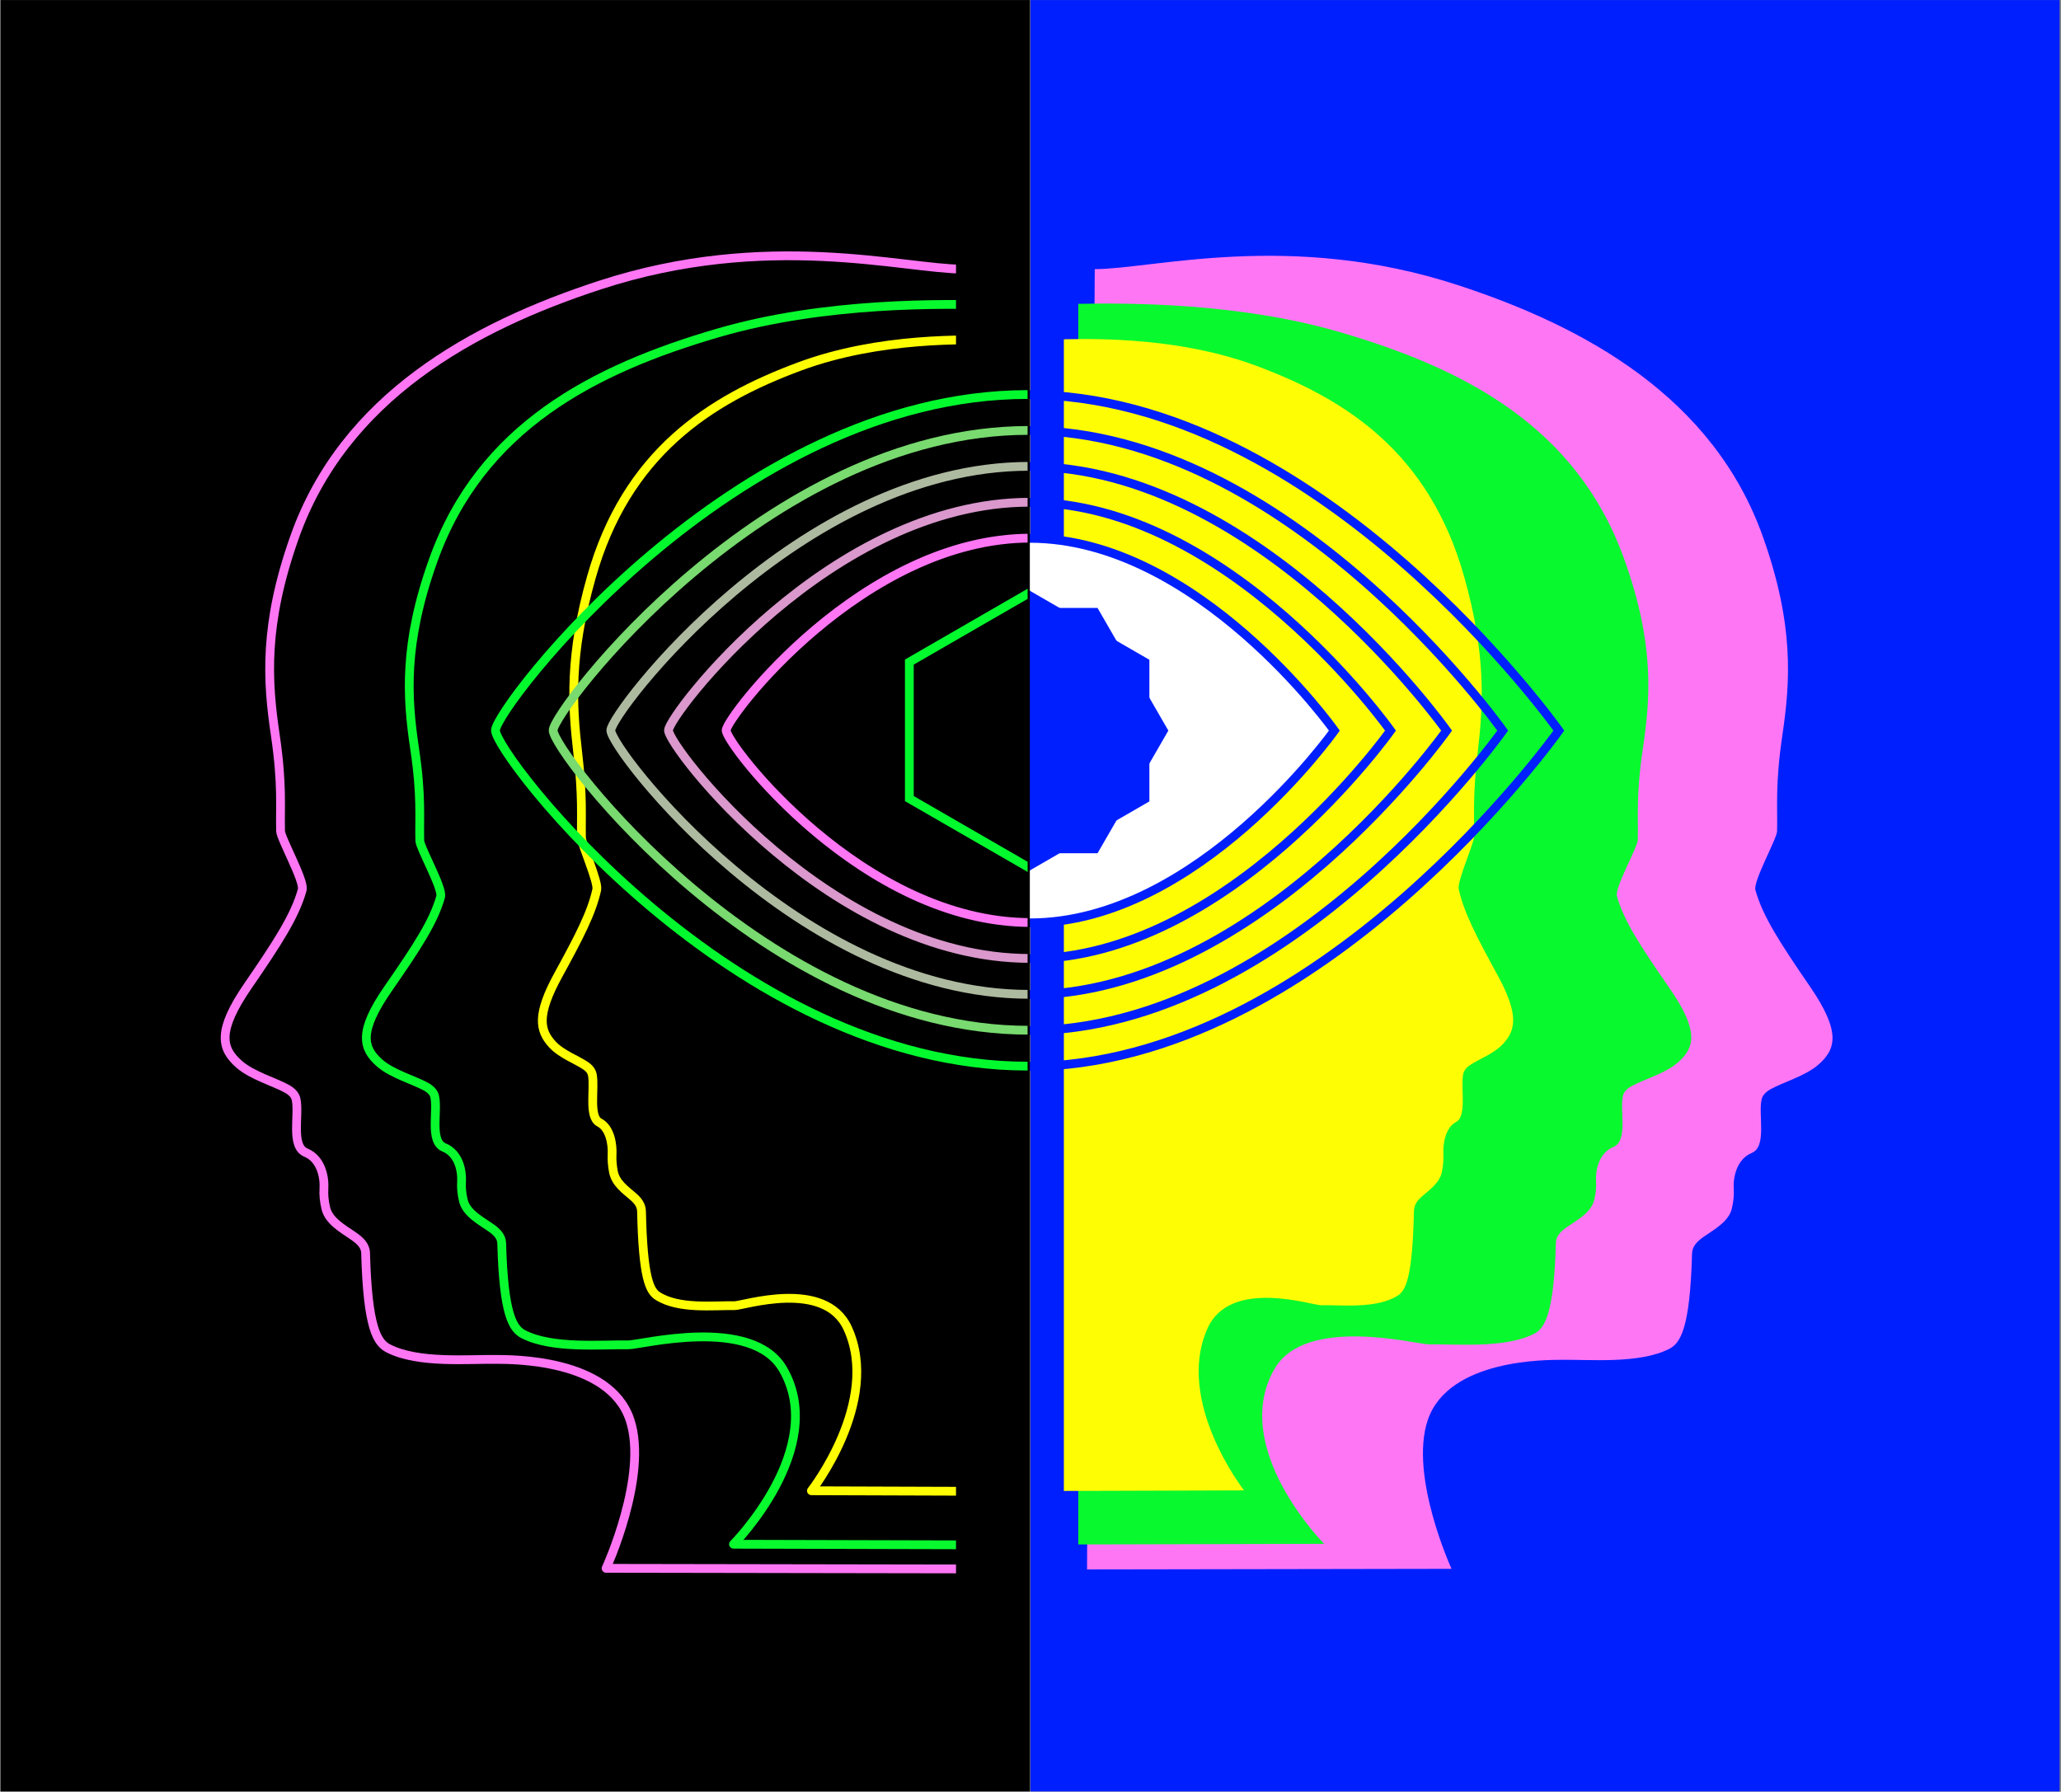
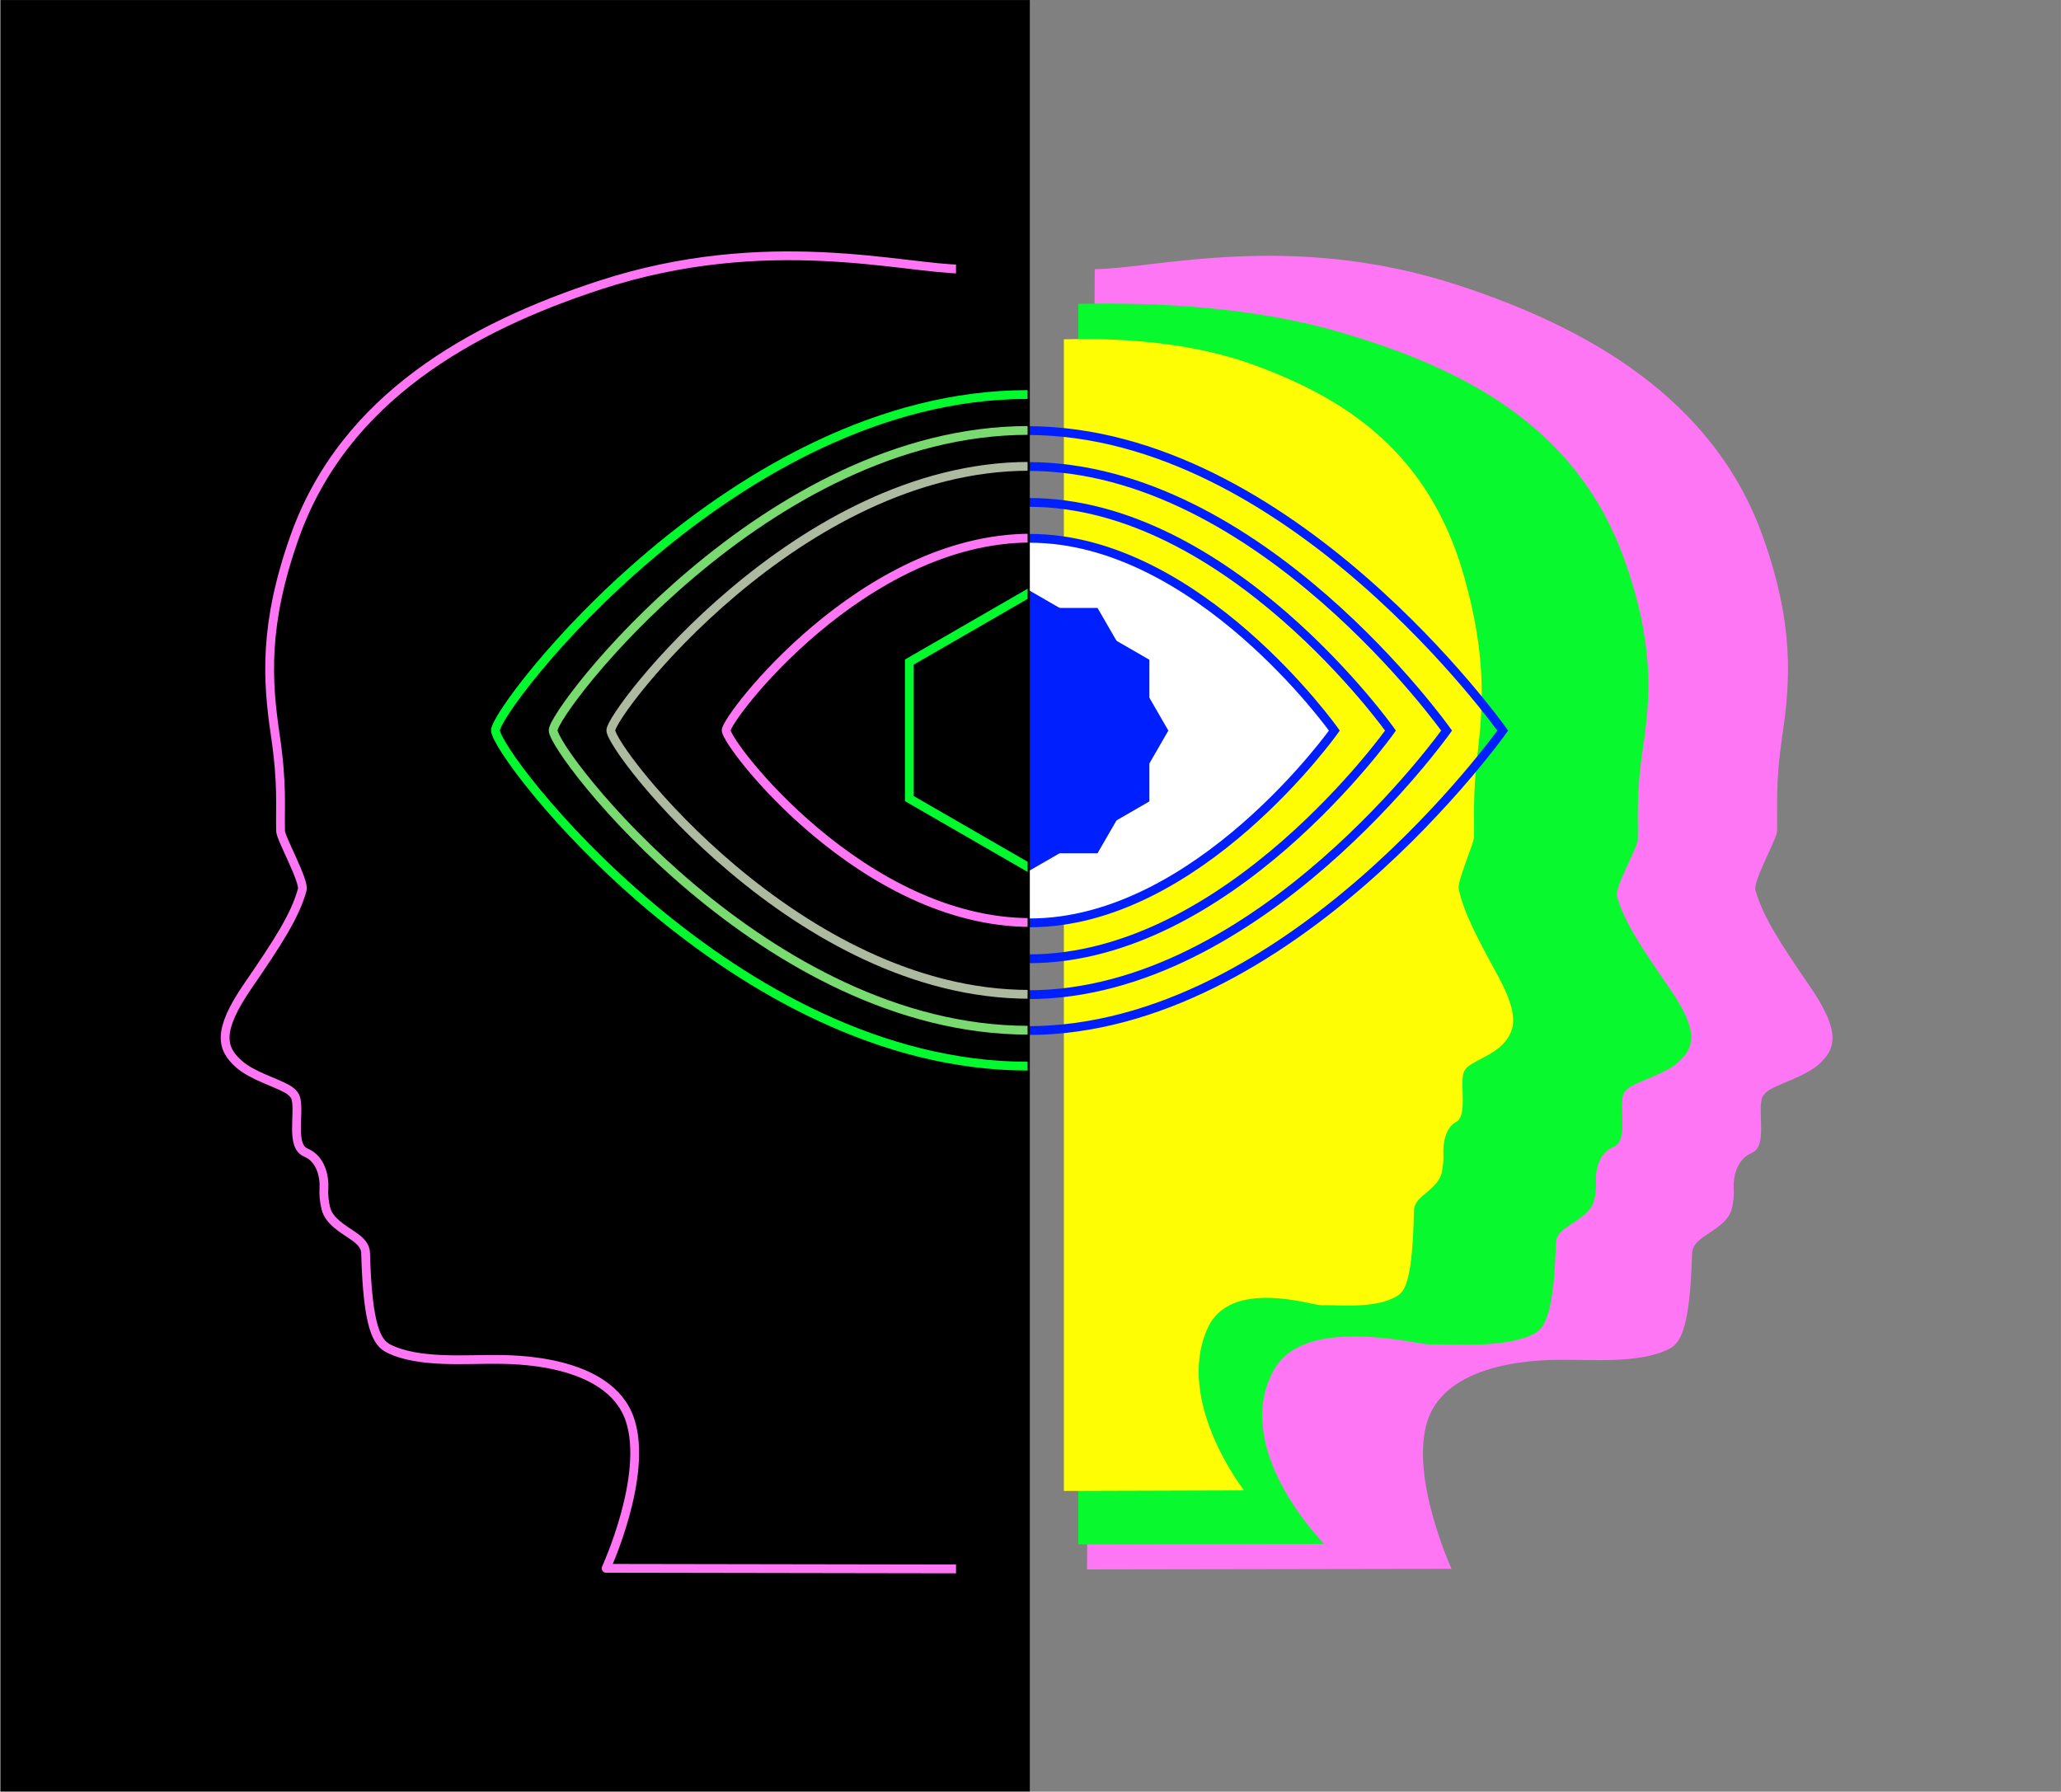
<svg xmlns="http://www.w3.org/2000/svg" xmlns:ns1="http://www.serif.com/" width="2880" height="2504" viewBox="0 0 950 826" version="1.1" xml:space="preserve" style="fill-rule:evenodd;clip-rule:evenodd;stroke-miterlimit:10;">
  <rect x="0" y="0" width="950" height="826" fill="#808080" stroke="none" />
  <g transform="matrix(1,0,0,1,-1458.35,0)">
    <g transform="matrix(1.857,0,0,2.151,1458.35,0)">
      <rect id="Mobile:--950-px-x--826-px" ns1:id="Mobile:  950 px x  826 px" x="0" y="0" width="511.439" height="383.961" style="fill:none;" />
      <clipPath id="_clip1">
        <rect id="Mobile:--950-px-x--826-px1" ns1:id="Mobile:  950 px x  826 px" x="0" y="0" width="511.439" height="383.961" />
      </clipPath>
      <g clip-path="url(#_clip1)">
        <g transform="matrix(0.947,0,0,1.341,-1.13687e-13,9.297)">
          <g transform="matrix(-0.546,0,0,0.771,544.668,-13.844)">
            <g id="Ebene-3" ns1:id="Ebene 3">
-               <rect x="8.815" y="8.97" width="494.074" height="371.411" style="fill:rgb(0,31,255);" />
-             </g>
+               </g>
          </g>
          <g id="Ebene-5" ns1:id="Ebene 5" transform="matrix(1.153,0,0,0.703,-22.218,7.178)">
            <g transform="matrix(1,0,0,1,266.384,32.327)">
              <path d="M0,304.413L1.755,8.792C15.239,8.747 46.227,0 84.253,12.407C113.298,21.883 142.425,37.965 153.685,69.724C160.775,89.705 159.89,102.496 158.072,114.772C156.401,126.059 157.016,131.165 156.87,136.595C156.824,138.296 151.396,147.94 151.947,149.94C153.578,155.863 157.49,161.894 164.319,171.841C171.38,182.126 170.333,186.083 166.27,189.645C163.342,192.21 158.2,193.665 155.441,195.205C154.363,195.807 153.582,196.569 153.363,197.528C152.552,201.081 154.633,208.265 151.113,209.722C147.593,211.179 146.855,215.431 147.018,217.907C147.104,219.217 146.979,220.795 146.566,222.447C145.85,225.311 142.701,227.048 140.327,228.684C138.8,229.735 137.584,230.873 137.543,232.565C137.082,249.605 134.921,252.95 132.361,254.26C125.536,257.75 114.191,256.644 107.652,256.755C104.832,256.803 82.126,256.447 77.44,270.506C73.202,283.221 82.867,304.274 82.867,304.274L0,304.413Z" style="fill:rgb(255,118,245);fill-rule:nonzero;" />
            </g>
            <g transform="matrix(1,0,0,1,398.774,175.292)">
              <path d="M0,29.248C-6.581,19.756 -10.352,14.001 -11.923,8.349C-12.454,6.44 -7.223,-2.763 -7.179,-4.386C-7.038,-9.568 -7.631,-14.44 -6.02,-25.211C-4.268,-36.926 -3.415,-49.132 -10.249,-68.199C-21.1,-98.506 -46.752,-111.637 -74.991,-119.876C-97.754,-126.517 -122.587,-126.499 -134.38,-126.287L-134.38,155.765L-78.496,155.625C-78.496,155.625 -100.121,133.798 -89.769,115.855C-82.685,103.575 -57.329,110.325 -54.611,110.279C-48.309,110.174 -37.376,111.229 -30.799,107.898C-28.331,106.649 -26.249,103.456 -25.804,87.195C-25.765,85.581 -24.593,84.495 -23.122,83.492C-20.833,81.931 -17.799,80.274 -17.109,77.54C-16.711,75.964 -16.59,74.458 -16.673,73.207C-16.831,70.845 -16.119,66.788 -12.727,65.397C-9.335,64.006 -11.34,57.152 -10.558,53.761C-10.347,52.845 -9.595,52.119 -8.556,51.544C-5.897,50.074 -0.941,48.686 1.88,46.238C5.795,42.839 6.805,39.063 0,29.248" style="fill:rgb(8,249,46);fill-rule:nonzero;" />
            </g>
            <g transform="matrix(1,0,0,1,359.62,174.298)">
              <path d="M0,27.151C-4.824,18.339 -7.588,12.997 -8.74,7.75C-9.129,5.979 -5.294,-2.565 -5.262,-4.072C-5.159,-8.882 -5.593,-13.405 -4.413,-23.404C-3.129,-34.279 -2.503,-45.61 -7.512,-63.31C-15.466,-91.444 -34.269,-103.634 -54.969,-111.282C-71.654,-117.447 -89.857,-117.43 -98.502,-117.233L-98.502,144.598L-57.538,144.468C-57.538,144.468 -73.39,124.206 -65.802,107.549C-60.609,96.15 -42.023,102.415 -40.03,102.373C-35.411,102.275 -27.397,103.255 -22.576,100.163C-20.767,99.003 -19.24,96.039 -18.915,80.944C-18.886,79.445 -18.027,78.437 -16.949,77.506C-15.271,76.057 -13.047,74.518 -12.541,71.981C-12.249,70.518 -12.161,69.12 -12.222,67.959C-12.337,65.766 -11.815,62 -9.329,60.709C-6.842,59.418 -8.312,53.054 -7.739,49.906C-7.585,49.057 -7.033,48.382 -6.272,47.849C-4.323,46.484 -0.69,45.196 1.378,42.923C4.248,39.768 4.988,36.262 0,27.151" style="fill:rgb(255,253,4);fill-rule:nonzero;" />
            </g>
            <g transform="matrix(0,-1,-1,0,253.376,76.789)">
              <path d="M-69.239,-69.239C-69.239,-69.239 -112.95,-38.24 -112.95,0C-112.95,38.239 -72.397,69.239 -69.239,69.239C-66.403,69.239 -25.528,38.239 -25.528,0C-25.528,-38.24 -69.239,-69.239 -69.239,-69.239" style="fill:white;fill-rule:nonzero;" />
            </g>
          </g>
          <g transform="matrix(1.153,0,0,0.703,-22.218,7.178)">
            <g id="Ebene-7" ns1:id="Ebene 7">
                        </g>
            <g id="Ebene-2" ns1:id="Ebene 2">
                        </g>
            <g id="eye">
              <g transform="matrix(0,-1,-1,0,253.376,76.789)">
                <path d="M-69.239,-69.239C-69.239,-69.239 -112.95,-38.24 -112.95,0C-112.95,38.239 -72.397,69.239 -69.239,69.239C-66.403,69.239 -25.528,38.239 -25.528,0C-25.528,-38.24 -69.239,-69.239 -69.239,-69.239Z" style="fill:none;fill-rule:nonzero;stroke:rgb(0,31,255);stroke-width:2px;" />
              </g>
              <g transform="matrix(0,-1,-1,0,253.199,63.854)">
                <path d="M-82.174,-82.174C-82.174,-82.174 -134.051,-45.384 -134.051,-0.001C-134.051,45.382 -85.922,82.174 -82.174,82.174C-78.808,82.174 -30.297,45.382 -30.297,-0.001C-30.297,-45.384 -82.174,-82.174 -82.174,-82.174Z" style="fill:none;fill-rule:nonzero;stroke:rgb(0,31,255);stroke-width:2px;" />
              </g>
              <g transform="matrix(0,-1,-1,0,253.022,50.92)">
                <path d="M-95.108,-95.108C-95.108,-95.108 -155.151,-52.527 -155.151,0C-155.151,52.527 -99.446,95.108 -95.108,95.108C-91.212,95.108 -35.065,52.527 -35.065,0C-35.065,-52.527 -95.108,-95.108 -95.108,-95.108Z" style="fill:none;fill-rule:nonzero;stroke:rgb(0,31,255);stroke-width:2px;" />
              </g>
              <g transform="matrix(0,-1,-1,0,252.844,37.985)">
                <path d="M-108.043,-108.043C-108.043,-108.043 -176.25,-59.671 -176.25,-0.001C-176.25,59.67 -112.971,108.043 -108.043,108.043C-103.618,108.043 -39.835,59.67 -39.835,-0.001C-39.835,-59.671 -108.043,-108.043 -108.043,-108.043Z" style="fill:none;fill-rule:nonzero;stroke:rgb(0,31,255);stroke-width:2px;" />
              </g>
              <g transform="matrix(0,-1,-1,0,252.667,25.051)">
-                 <path d="M-120.977,-120.977C-120.977,-120.977 -197.351,-66.814 -197.351,0C-197.351,66.814 -126.495,120.977 -120.977,120.977C-116.022,120.977 -44.603,66.814 -44.603,0C-44.603,-66.814 -120.977,-120.977 -120.977,-120.977Z" style="fill:none;fill-rule:nonzero;stroke:rgb(0,31,255);stroke-width:2px;" />
-               </g>
+                 </g>
            </g>
            <g id="Ebene-6" ns1:id="Ebene 6">
              <g transform="matrix(1,0,0,1,224.778,162.13)">
                <path d="M0,-32.204L0,0L27.889,16.102L55.779,0L55.779,-32.204L27.889,-48.306L0,-32.204Z" style="fill:rgb(0,31,255);fill-rule:nonzero;" />
              </g>
              <g transform="matrix(1,0,0,1,236.565,118.138)">
                <path d="M0,55.779L32.204,55.779L48.306,27.89L32.204,0L0,0L-16.102,27.89L0,55.779Z" style="fill:rgb(0,31,255);fill-rule:nonzero;" />
              </g>
            </g>
          </g>
          <g transform="matrix(-0.546,0,0,0.771,274.742,-13.844)">
            <rect x="8.815" y="8.97" width="494.074" height="371.411" />
          </g>
          <g transform="matrix(0.942,0,0,0.942,28.243,-30.598)">
            <g transform="matrix(1.224,0,0,0.746,240.092,64.23)">
              <path d="M0,304.413L-1.755,8.792C-15.239,8.747 -46.227,0 -84.253,12.407C-113.298,21.883 -142.425,37.965 -153.685,69.724C-160.775,89.705 -159.89,102.496 -158.072,114.772C-156.401,126.059 -157.016,131.165 -156.87,136.595C-156.824,138.296 -151.396,147.94 -151.947,149.94C-153.578,155.863 -157.49,161.894 -164.319,171.841C-171.38,182.126 -170.333,186.083 -166.27,189.645C-163.342,192.21 -158.2,193.665 -155.441,195.205C-154.363,195.807 -153.582,196.569 -153.363,197.528C-152.552,201.081 -154.633,208.265 -151.113,209.722C-147.593,211.179 -146.855,215.431 -147.018,217.907C-147.104,219.217 -146.979,220.795 -146.566,222.447C-145.85,225.311 -142.701,227.048 -140.326,228.684C-138.8,229.735 -137.584,230.873 -137.543,232.565C-137.082,249.605 -134.921,252.95 -132.36,254.26C-125.536,257.75 -114.191,256.644 -107.652,256.755C-104.832,256.803 -82.126,256.447 -77.44,270.506C-73.202,283.221 -82.867,304.274 -82.867,304.274L0,304.413Z" style="fill:none;fill-rule:nonzero;stroke:rgb(255,118,245);stroke-width:2px;stroke-linejoin:round;stroke-miterlimit:2;" />
            </g>
            <g transform="matrix(1.224,0,0,0.746,245.616,286.641)">
-               <path d="M0,-281.21C-10.4,-281.429 -37.369,-282.013 -61.926,-274.849C-90.165,-266.61 -115.817,-253.479 -126.668,-223.172C-133.502,-204.105 -132.649,-191.899 -130.897,-180.185C-129.286,-169.413 -129.879,-164.541 -129.738,-159.359C-129.694,-157.736 -124.463,-148.533 -124.994,-146.624C-126.566,-140.972 -130.336,-135.218 -136.917,-125.725C-143.722,-115.911 -142.712,-112.134 -138.797,-108.735C-135.976,-106.287 -131.02,-104.899 -128.361,-103.429C-127.323,-102.855 -126.57,-102.128 -126.359,-101.213C-125.577,-97.822 -127.583,-90.967 -124.19,-89.576C-120.798,-88.185 -120.087,-84.128 -120.244,-81.766C-120.327,-80.515 -120.206,-79.009 -119.809,-77.433C-119.118,-74.7 -116.084,-73.042 -113.795,-71.481C-112.324,-70.478 -111.152,-69.392 -111.113,-67.778C-110.669,-51.517 -108.586,-48.325 -106.118,-47.075C-99.542,-43.744 -88.608,-44.799 -82.306,-44.694C-79.588,-44.648 -54.232,-51.398 -47.148,-39.119C-36.796,-21.175 -58.421,0.652 -58.421,0.652L-0.818,0.803L0,0.803L0,-281.21Z" style="fill:none;fill-rule:nonzero;stroke:rgb(8,249,46);stroke-width:2px;stroke-linejoin:round;stroke-miterlimit:2;" />
-             </g>
+               </g>
            <g transform="matrix(1.224,0,0,0.746,248.208,277.605)">
-               <path d="M0,-261.05C-7.623,-261.253 -27.392,-261.796 -45.392,-255.145C-66.092,-247.497 -84.895,-235.307 -92.849,-207.173C-97.858,-189.473 -97.232,-178.142 -95.948,-167.267C-94.768,-157.268 -95.202,-152.745 -95.099,-147.935C-95.067,-146.428 -91.233,-137.884 -91.621,-136.113C-92.773,-130.866 -95.537,-125.524 -100.361,-116.712C-105.349,-107.601 -104.609,-104.095 -101.739,-100.94C-99.671,-98.667 -96.039,-97.379 -94.09,-96.014C-93.328,-95.481 -92.776,-94.806 -92.622,-93.957C-92.049,-90.809 -93.519,-84.445 -91.032,-83.154C-88.546,-81.863 -88.024,-78.097 -88.139,-75.904C-88.2,-74.743 -88.112,-73.345 -87.82,-71.882C-87.315,-69.345 -85.09,-67.806 -83.413,-66.357C-82.334,-65.426 -81.475,-64.418 -81.446,-62.919C-81.121,-47.824 -79.594,-44.86 -77.785,-43.7C-72.965,-40.608 -64.95,-41.588 -60.331,-41.49C-58.339,-41.448 -39.752,-47.713 -34.56,-36.314C-26.972,-19.657 -42.823,0.605 -42.823,0.605L-0.599,0.746L0,0.746L0,-261.05Z" style="fill:none;fill-rule:nonzero;stroke:rgb(255,253,4);stroke-width:2px;stroke-linejoin:round;stroke-miterlimit:2;" />
-             </g>
+               </g>
            <g transform="matrix(-0.04,0,0,0.773,256.142,33.163)">
              <rect x="8.815" y="8.97" width="494.074" height="371.411" />
            </g>
            <g transform="matrix(1.224,0,0,0.746,-53.312,40.099)">
              <g id="Ebene-71" ns1:id="Ebene 7">
                            </g>
              <g id="Ebene-21" ns1:id="Ebene 2">
                            </g>
              <g id="eye1" ns1:id="eye">
                <clipPath id="_clip2">
                  <rect x="-1.847" y="-0.004" width="254.506" height="384.682" />
                </clipPath>
                <g clip-path="url(#_clip2)">
                  <g transform="matrix(0,-1,-1,0,253.376,76.789)">
                    <path d="M-69.239,-69.239C-69.239,-69.239 -112.95,-38.24 -112.95,0C-112.95,38.239 -72.397,69.239 -69.239,69.239C-66.403,69.239 -25.528,38.239 -25.528,0C-25.528,-38.24 -69.239,-69.239 -69.239,-69.239Z" style="fill:none;fill-rule:nonzero;stroke:rgb(255,118,245);stroke-width:2px;" />
                  </g>
                  <g transform="matrix(0,-1,-1,0,253.199,63.854)">
-                     <path d="M-82.174,-82.174C-82.174,-82.174 -134.051,-45.384 -134.051,-0.001C-134.051,45.382 -85.922,82.174 -82.174,82.174C-78.808,82.174 -30.297,45.382 -30.297,-0.001C-30.297,-45.384 -82.174,-82.174 -82.174,-82.174Z" style="fill:none;fill-rule:nonzero;stroke:rgb(218,152,205);stroke-width:2px;" />
-                   </g>
+                     </g>
                  <g transform="matrix(0,-1,-1,0,253.022,50.92)">
                    <path d="M-95.108,-95.108C-95.108,-95.108 -155.151,-52.527 -155.151,0C-155.151,52.527 -99.446,95.108 -95.108,95.108C-91.212,95.108 -35.065,52.527 -35.065,0C-35.065,-52.527 -95.108,-95.108 -95.108,-95.108Z" style="fill:none;fill-rule:nonzero;stroke:rgb(174,186,160);stroke-width:2px;" />
                  </g>
                  <g transform="matrix(0,-1,-1,0,252.844,37.985)">
                    <path d="M-108.043,-108.043C-108.043,-108.043 -176.25,-59.671 -176.25,-0.001C-176.25,59.67 -112.971,108.043 -108.043,108.043C-103.618,108.043 -39.835,59.67 -39.835,-0.001C-39.835,-59.671 -108.043,-108.043 -108.043,-108.043Z" style="fill:none;fill-rule:nonzero;stroke:rgb(120,218,111);stroke-width:2px;" />
                  </g>
                  <g transform="matrix(0,-1,-1,0,252.667,25.051)">
                    <path d="M-120.977,-120.977C-120.977,-120.977 -197.351,-66.814 -197.351,0C-197.351,66.814 -126.495,120.977 -120.977,120.977C-116.022,120.977 -44.603,66.814 -44.603,0C-44.603,-66.814 -120.977,-120.977 -120.977,-120.977Z" style="fill:none;fill-rule:nonzero;stroke:rgb(2,249,46);stroke-width:2px;" />
                  </g>
                </g>
              </g>
              <g transform="matrix(1,0,0,1,224.778,162.13)">
                <g id="Ebene-61" ns1:id="Ebene 6">
                  <path d="M0,-32.204L27.889,-48.306L27.889,16.102L0,0L0,-32.204ZM2,-31.049L2,-1.155C2,-1.155 27.889,13.793 27.889,13.793L27.889,-45.997L2,-31.049Z" style="fill:rgb(2,249,46);" />
                </g>
              </g>
            </g>
          </g>
        </g>
      </g>
    </g>
  </g>
</svg>